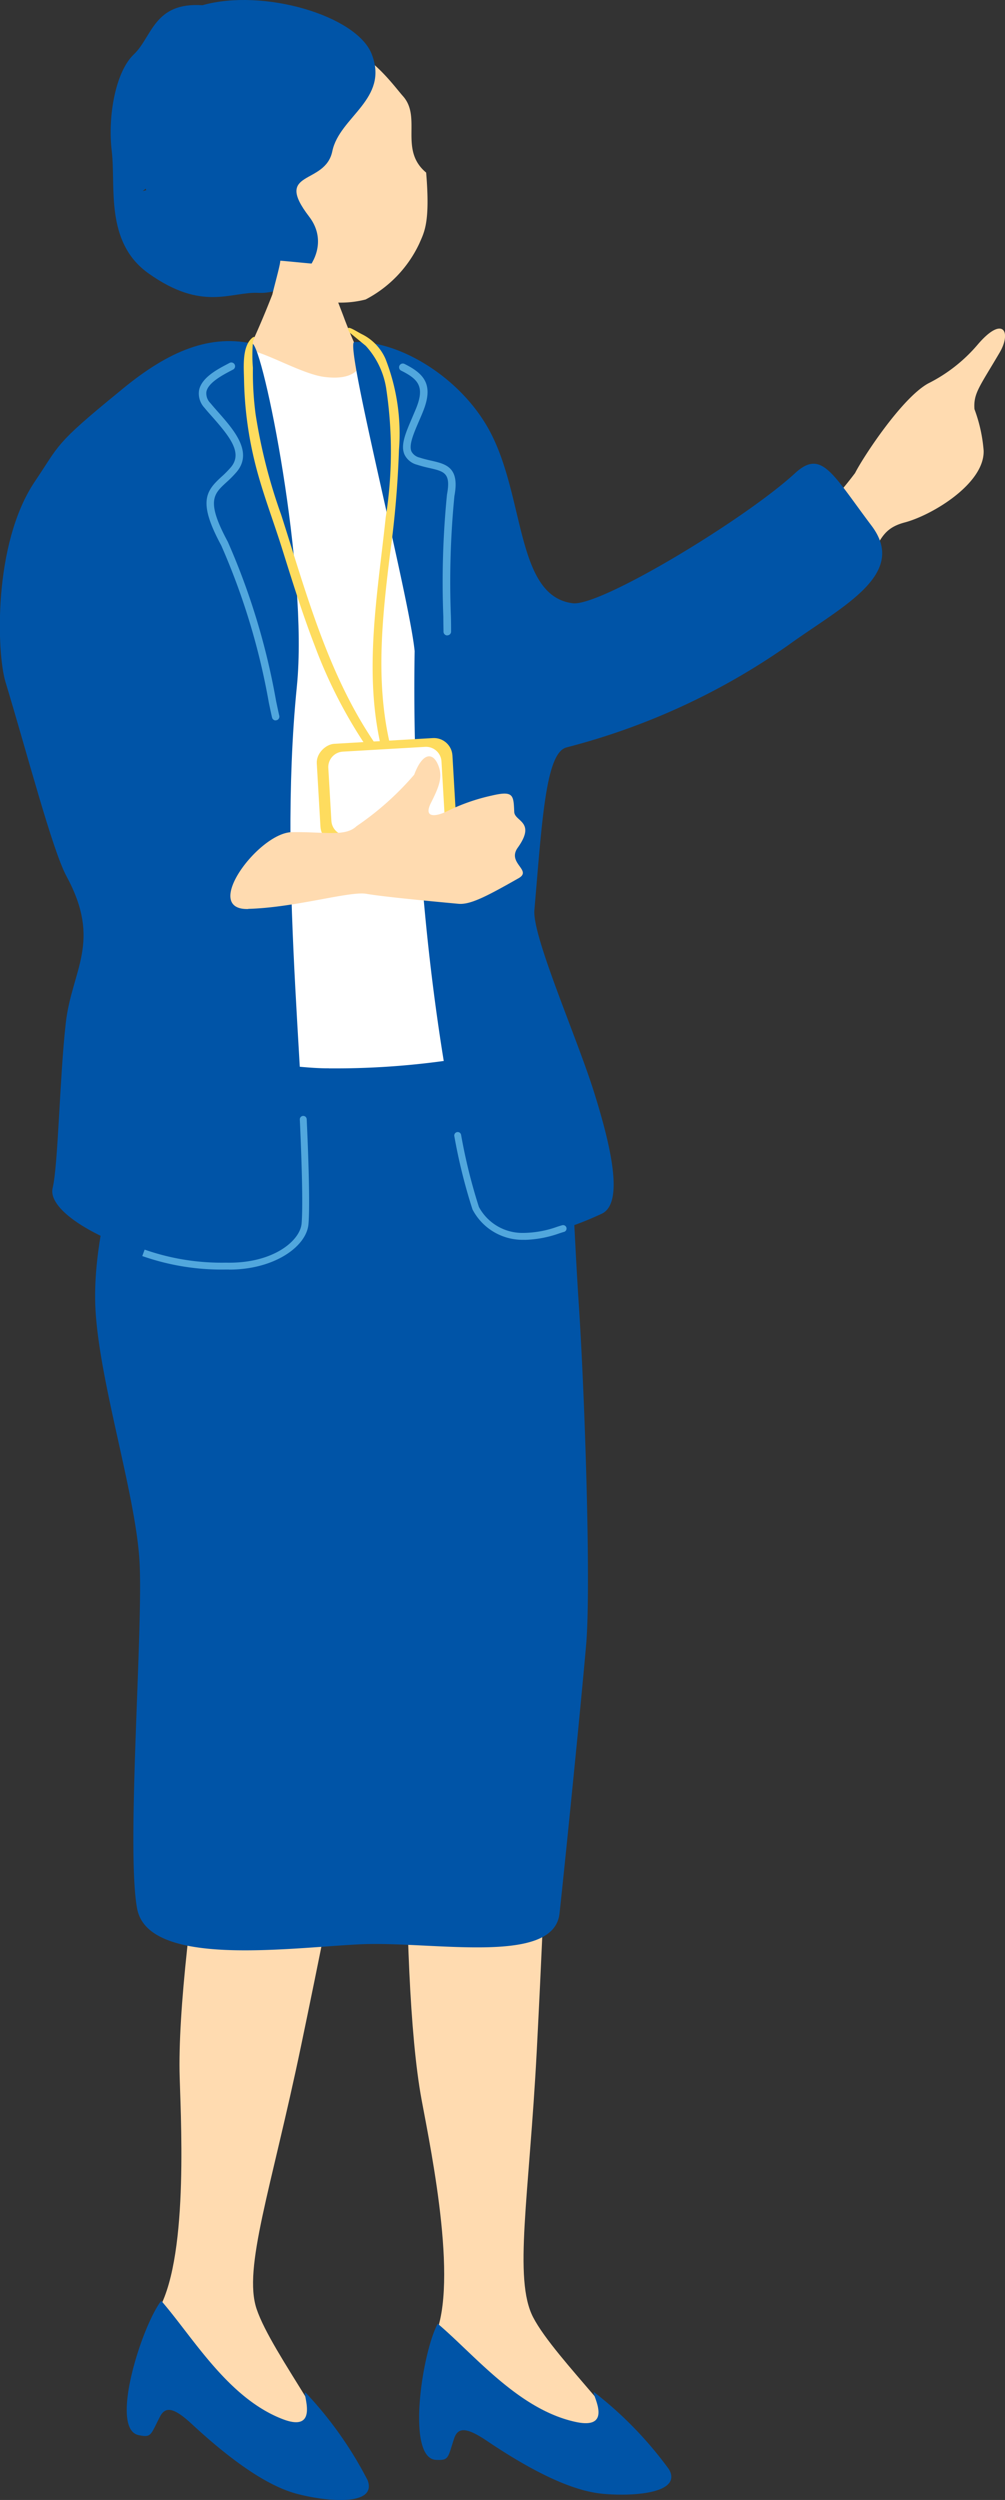
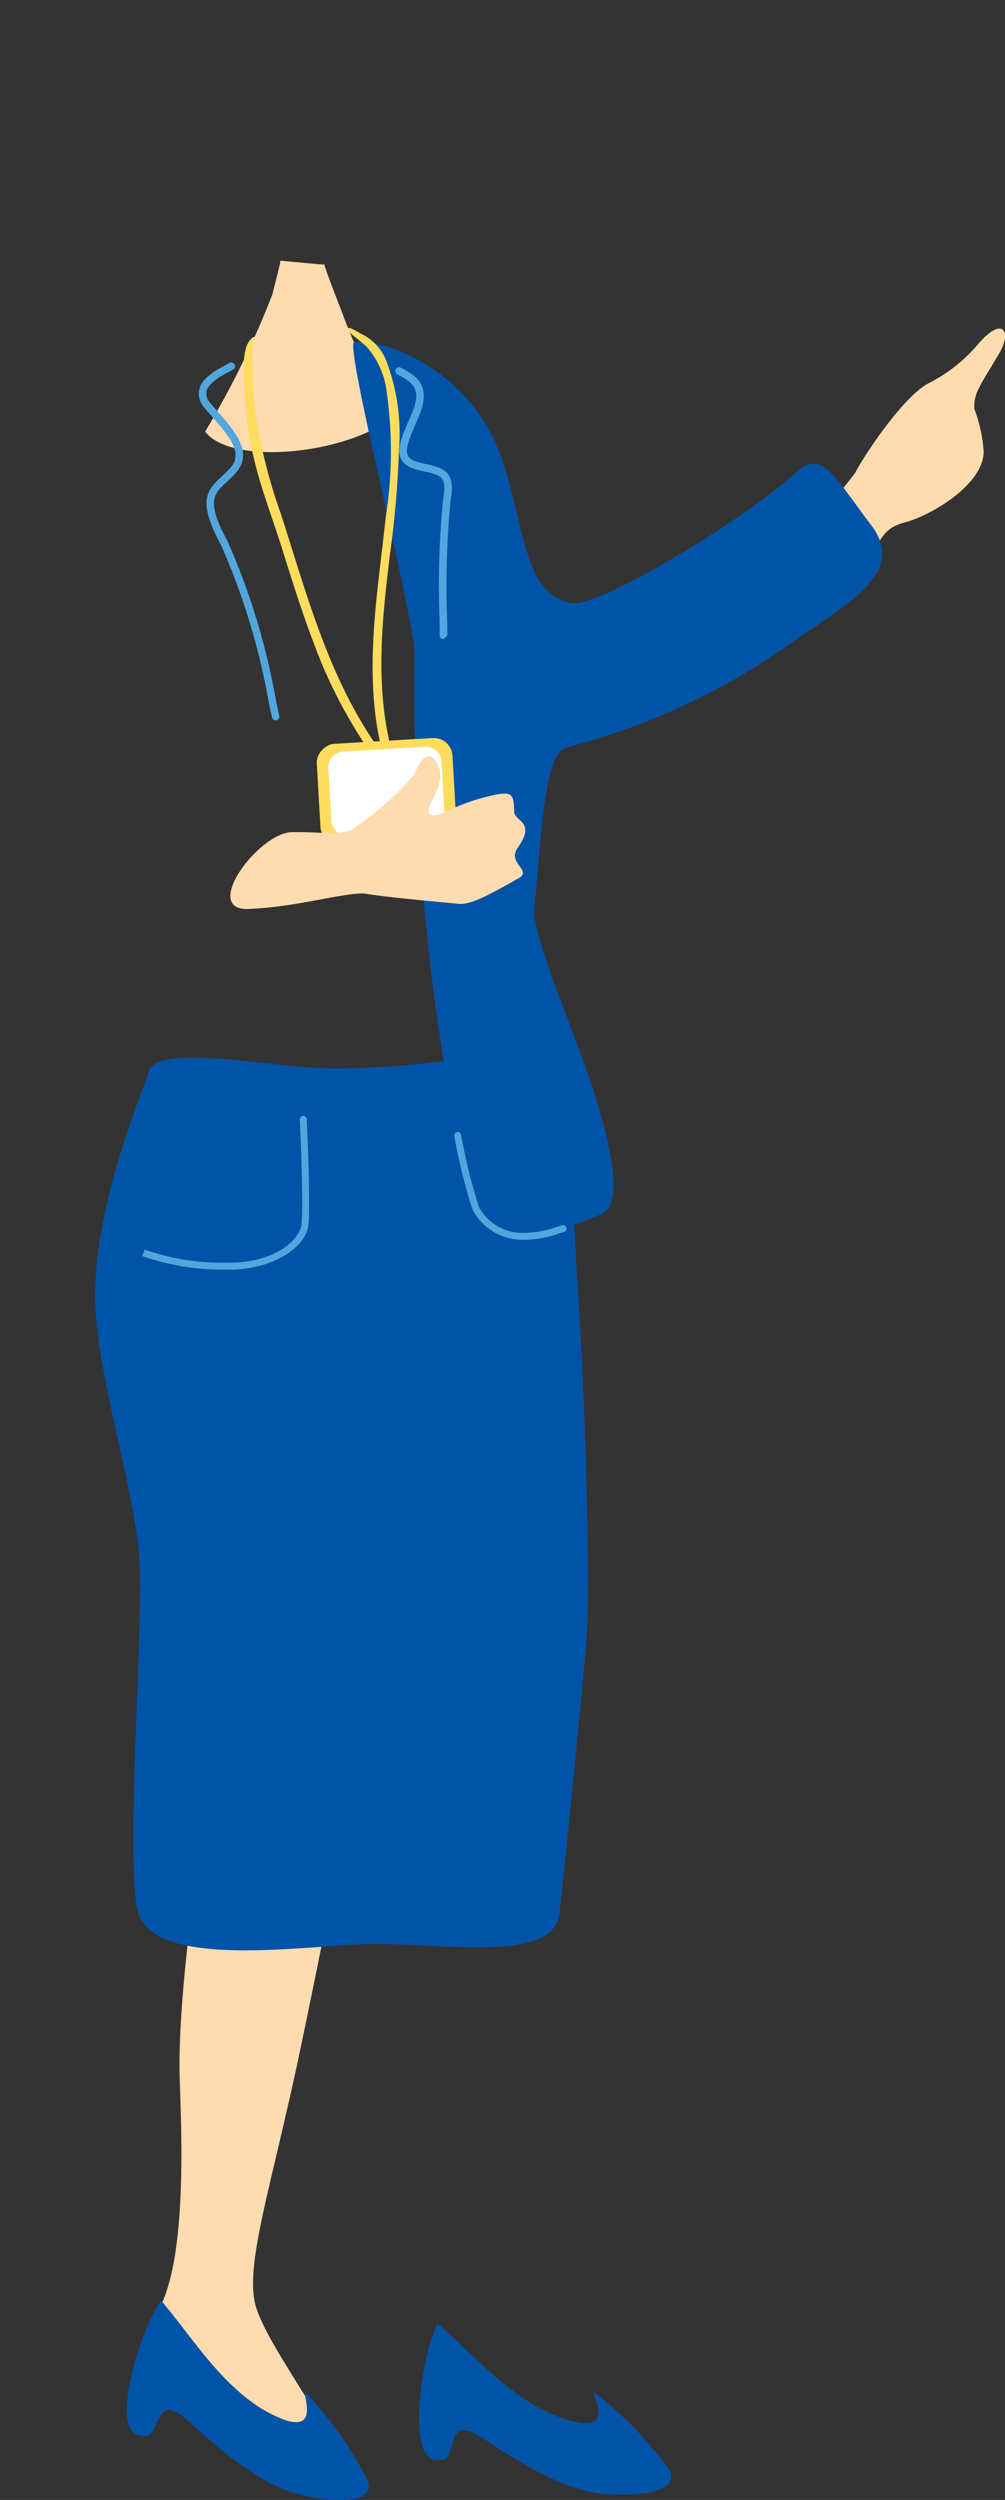
<svg xmlns="http://www.w3.org/2000/svg" height="105" viewBox="0 0 42.237 105" width="42.237">
  <rect x="0" y="0" width="42.237" height="105" fill="#333333" stroke="none" />
  <clipPath id="a">
    <path d="m0 0h42.237v105h-42.237z" />
  </clipPath>
  <g clip-path="url(#a)">
-     <path d="m38.139 189.088c1.175-2.086-.021-7.882-.443-10.14-1.024-5.481-.579-19.574-.36-20.417 0 0 5.989-.306 5.941.929-.027.676-.362 10.078-.744 17.4-.321 6.145-.985 9.59-.155 11.2.927 1.794 4.645 5.166 3.894 5.573-1.97.46-8.908-2.014-8.133-4.54" fill="#ffdbb0" transform="translate(-19.974 -90.737)" />
    <path d="m33.592 228.279c1.547 1.308 3.377 3.583 5.76 4.121 1.864.429.48-1.524.87-1.2a16.034 16.034 0 0 1 3.1 3.208c.553 1-1.514 1.141-2.8 1.018-.779-.075-2.2-.43-4.853-2.218-.833-.562-1.217-.6-1.381-.106-.273.822-.212.93-.768.9-1.259-.071-.575-4.522.077-5.718" fill="#0054a7" transform="translate(-15.201 -130.687)" />
    <path d="m61.373 187.11c1.48-1.881 1.185-7.793 1.114-10.089-.173-5.573 2.424-19.431 2.77-20.232 0 0 5.965.614 5.729 1.828-.13.664-1.9 9.9-3.4 17.078-1.257 6.024-2.442 9.327-1.867 11.043.642 1.915 3.8 5.816 2.995 6.1-2.017.153-8.5-3.354-7.343-5.731" fill="#ffdbb0" transform="translate(-54.935 -89.761)" />
    <path d="m63.986 226.04c1.329 1.53 2.789 4.058 5.062 4.954 1.776.71.707-1.432 1.044-1.056a16.034 16.034 0 0 1 2.57 3.645c.392 1.075-1.671.9-2.925.577-.759-.193-2.111-.762-4.457-2.935-.737-.683-1.11-.782-1.349-.316-.4.771-.352.887-.9.771-1.234-.263.124-4.556.952-5.639" fill="#0054a7" transform="translate(-57.209 -129.405)" />
    <path d="m1.389 38.348c.329-.653 1.96-3.149 3.072-3.763a6.608 6.608 0 0 0 2.07-1.619c1.074-1.266 1.447-.551.932.325-.85 1.445-1.103 1.709-1.057 2.373a6.38 6.38 0 0 1 .386 1.74c.047 1.389-2.17 2.716-3.316 3.019-1.112.294-1 .95-1.861 2.08-.065.085-.179.219-.323.383a23.8 23.8 0 0 0 -1.292-2.922 16.052 16.052 0 0 0 1.389-1.616" fill="#ffdbb0" transform="translate(34.547 -18.48)" />
-     <path d="m57.694 11.571c-1.246-2.626-1.673-6.2 1.586-7.51s5.022 1.368 5.671 2.1c.8.9-.176 2.253.973 3.209.175 2.111-.082 2.5-.288 2.98a5.081 5.081 0 0 1 -2.257 2.35 4.223 4.223 0 0 1 -2.992-.344 6.065 6.065 0 0 1 -1.711-1.206 1.235 1.235 0 0 1 -.846-.247 1.86 1.86 0 0 1 -.581-.914.381.381 0 0 1 .445-.419" fill="#ffdbb0" transform="translate(-48.014 -2.121)" />
-     <path d="m70.227 9.1c1.126 1.469-.519 3.276-2.131 3.2-1.173-.056-2.346.8-4.62-.817-1.848-1.313-1.368-3.651-1.545-5.131s.161-3.344.93-4.071.839-2.2 2.88-2.061c2.538-.722 6.474.428 7.113 2.047.746 1.903-1.354 2.633-1.654 4.086s-2.5.759-.973 2.747m-6.866-1.176c-.043.033-.088.065-.131.1l.146-.034z" fill="#0054a7" transform="translate(-57.234)" />
    <path d="m63.313 25.615c.121 0 1.7.168 1.851.157.053.274.731 1.97.853 2.313a23.186 23.186 0 0 0 2.035 4.069c-1.794 1.549-6.762 2.118-7.9.638a37.255 37.255 0 0 0 2.825-5.76c.113-.478.329-1.236.334-1.416" fill="#ffdbb0" transform="translate(-51.531 -14.664)" />
-     <path d="m57.4 34.576c-1.487-.615-.463 1.2-2.676.928-1.033-.129-2.812-1.25-3.407-1.133-2.837.555-5.612 3.459-5.625 6.467a16.437 16.437 0 0 1 .646 7.629c.059.372.087 4.235 0 4.924-.133 1.116-.875 7.763-1.336 9.683s-.477 2.48.292 2.3a8.508 8.508 0 0 1 2.513-.693c1.171-.018 9.243.666 10.518.568s5.883.432 5.9-.127c.012-.435-2.91-7.755-2.188-12.883-1.1-6.036-2.875-16.752-4.641-17.662" fill="#fff" transform="translate(-41.09 -19.672)" />
    <path d="m50.83 104.367a33.548 33.548 0 0 0 4.795-.306c2.832-.308 4.334.411 4.9 1.836s.519 3.934.816 8.467c.258 3.927.508 11.806.306 14.18s-.955 9.845-1.122 11.323c-.25 2.208-5.378 1.138-8.43 1.292s-8.855.967-9.321-1.5.262-11.76.1-14.588-1.7-7.546-1.853-10.633c-.187-3.921 1.863-8.793 2.261-9.974s5.541-.073 7.549-.1" fill="#0054a7" transform="translate(-37.011 -59.495)" />
    <path d="m21.073 50.614a28.661 28.661 0 0 0 9.27-4.273c2.236-1.622 5.076-2.965 3.517-5.03-1.657-2.2-2.1-3.233-3.221-2.2-2.1 1.929-8.167 5.6-9.336 5.457-2.416-.3-1.993-4.54-3.534-7.314-1.233-2.219-3.8-3.731-5.647-3.657-.432.017 2.317 10.713 2.536 12.981-.2 12.288 2.005 22.058 2.668 23.631 1.088 1.514 3.353.855 5.194 0 .941-.437.4-2.807-.329-5.128-.723-2.3-2.593-6.529-2.5-7.626.328-3.813.481-6.676 1.38-6.838" fill="#0054a7" transform="translate(2.768 -19.231)" />
-     <path d="m79.4 33.615c-1.933-.412-3.7.444-5.582 2.02-2.741 2.234-2.485 2.2-3.544 3.769-1.774 2.628-1.6 7.232-1.239 8.418.918 3.034 1.976 7.08 2.565 8.166 1.5 2.764.223 3.934-.029 6.16-.259 2.287-.319 5.959-.552 6.933-.458 1.919 8.859 5.219 10.581 1.737.235-5-1.154-14.493-.318-22.8.49-4.861-1.419-14.309-1.878-14.407" fill="#0054a7" transform="translate(-68.806 -19.186)" />
    <g fill="#51a7dd">
      <path d="m74.564 50.634a.166.166 0 0 0 .038 0 .158.158 0 0 0 .115-.191c-.029-.118-.074-.332-.134-.618a29.077 29.077 0 0 0 -2.029-6.687c-.92-1.705-.6-2-.063-2.494a4.567 4.567 0 0 0 .439-.445c.695-.834-.124-1.762-.782-2.508-.115-.13-.226-.257-.327-.379a.572.572 0 0 1 -.166-.478c.076-.378.672-.693 1.029-.881l.092-.048a.158.158 0 1 0 -.149-.279l-.09.048c-.432.227-1.086.572-1.191 1.1a.877.877 0 0 0 .232.742c.1.125.217.254.334.386.76.861 1.26 1.516.776 2.1a4.285 4.285 0 0 1 -.41.415c-.644.592-.988 1.048 0 2.876a28.82 28.82 0 0 1 2 6.6c.061.291.107.51.136.629a.159.159 0 0 0 .153.12" transform="translate(-62.98 -20.383)" />
-       <path d="m56.028 47.134a.158.158 0 0 0 .158-.158c0-.135 0-.352-.007-.626a37.267 37.267 0 0 1 .147-5.073c.228-1.205-.358-1.339-.978-1.481-.153-.035-.318-.073-.487-.129a.521.521 0 0 1 -.339-.253c-.12-.268.085-.747.324-1.3.048-.112.1-.228.147-.348.473-1.143.081-1.609-.755-2.027a.158.158 0 1 0 -.141.282c.732.366.993.688.6 1.625-.049.118-.1.233-.146.345-.279.648-.5 1.16-.321 1.555a.811.811 0 0 0 .528.423 5.272 5.272 0 0 0 .516.137c.625.144.91.209.739 1.116a37.315 37.315 0 0 0 -.153 5.137c0 .272.007.488.007.621a.158.158 0 0 0 .158.158" transform="translate(-37.228 -20.449)" />
+       <path d="m56.028 47.134c0-.135 0-.352-.007-.626a37.267 37.267 0 0 1 .147-5.073c.228-1.205-.358-1.339-.978-1.481-.153-.035-.318-.073-.487-.129a.521.521 0 0 1 -.339-.253c-.12-.268.085-.747.324-1.3.048-.112.1-.228.147-.348.473-1.143.081-1.609-.755-2.027a.158.158 0 1 0 -.141.282c.732.366.993.688.6 1.625-.049.118-.1.233-.146.345-.279.648-.5 1.16-.321 1.555a.811.811 0 0 0 .528.423 5.272 5.272 0 0 0 .516.137c.625.144.91.209.739 1.116a37.315 37.315 0 0 0 -.153 5.137c0 .272.007.488.007.621a.158.158 0 0 0 .158.158" transform="translate(-37.228 -20.449)" />
      <path d="m72.063 116.087c1.9 0 3.253-.971 3.333-1.909s-.037-3.607-.074-4.408a.145.145 0 0 0 -.29.014c.038.8.153 3.462.075 4.369-.062.721-1.2 1.691-3.181 1.642a9.783 9.783 0 0 1 -3.415-.548l-.1.271a10.056 10.056 0 0 0 3.51.566h.143" transform="translate(-62.432 -62.763)" />
      <path d="m46.043 115.741a4.678 4.678 0 0 0 1.452-.274c.083-.027.151-.049.2-.062a.145.145 0 0 0 -.07-.281c-.056.014-.13.038-.221.067a4.326 4.326 0 0 1 -1.48.258 2.072 2.072 0 0 1 -1.81-1.09 23.047 23.047 0 0 1 -.749-3.032.145.145 0 0 0 -.285.053 23.22 23.22 0 0 0 .764 3.082 2.372 2.372 0 0 0 2.068 1.277h.13" transform="translate(-23.987 -63.666)" />
    </g>
    <path d="m62.014 33.153c-.425.369-.339 1.254-.331 1.755a15.686 15.686 0 0 0 .43 3.359c.3 1.263.782 2.491 1.17 3.73.429 1.371.857 2.745 1.375 4.085a20.283 20.283 0 0 0 2.267 4.373c.067.1.412-.066.372-.123-2.052-2.921-2.975-6.4-4.05-9.751a22.883 22.883 0 0 1 -1.076-4.217 13.378 13.378 0 0 1 -.115-1.966 6.218 6.218 0 0 1 .009-1.149c.154-.258-.05-.1-.05-.1" fill="#fedc5e" transform="translate(-51.427 -18.951)" />
    <path d="m60.305 32.971a3.439 3.439 0 0 1 .869 1.874 17.7 17.7 0 0 1 -.032 5.321c-.362 3.413-1.012 6.861-.042 10.234.029.1.4-.015.372-.123-.811-2.818-.5-5.715-.148-8.578a41.8 41.8 0 0 0 .374-4.358 8.61 8.61 0 0 0 -.568-3.83 2.094 2.094 0 0 0 -1.011-1.042c-.3-.161-.732-.455-.49-.055l.674.555" fill="#fedc5e" transform="translate(-44.931 -18.443)" />
    <rect fill="#fedc5e" height="5.713" rx=".779" transform="matrix(-.058 -.998 .998 -.058 13.513 35.503)" width="4.226" />
    <path d="m.651 0h2.224a.65.65 0 0 1 .65.65v3.465a.65.65 0 0 1 -.65.65h-2.225a.65.65 0 0 1 -.65-.65v-3.464a.651.651 0 0 1 .651-.651z" fill="#fff" transform="matrix(-.058 -.998 .998 -.058 13.965 35.125)" />
    <path d="m47.909 80.7c1.987-.054 4.261-.754 4.964-.632s2.633.305 3.868.419c.5.046 1.189-.314 2.528-1.074.591-.336-.5-.632-.035-1.282.784-1.094-.129-1.1-.147-1.5-.031-.707-.023-.906-.947-.689a8.179 8.179 0 0 0 -1.875.657c-.389.195-1.033.352-.675-.357s.512-1.12.28-1.628-.65-.454-.988.451a12.293 12.293 0 0 1 -2.423 2.162c-.474.455-1.327.23-2.716.251s-3.823 3.282-1.836 3.228" fill="#ffdbb0" transform="translate(-37.475 -42.527)" />
  </g>
</svg>